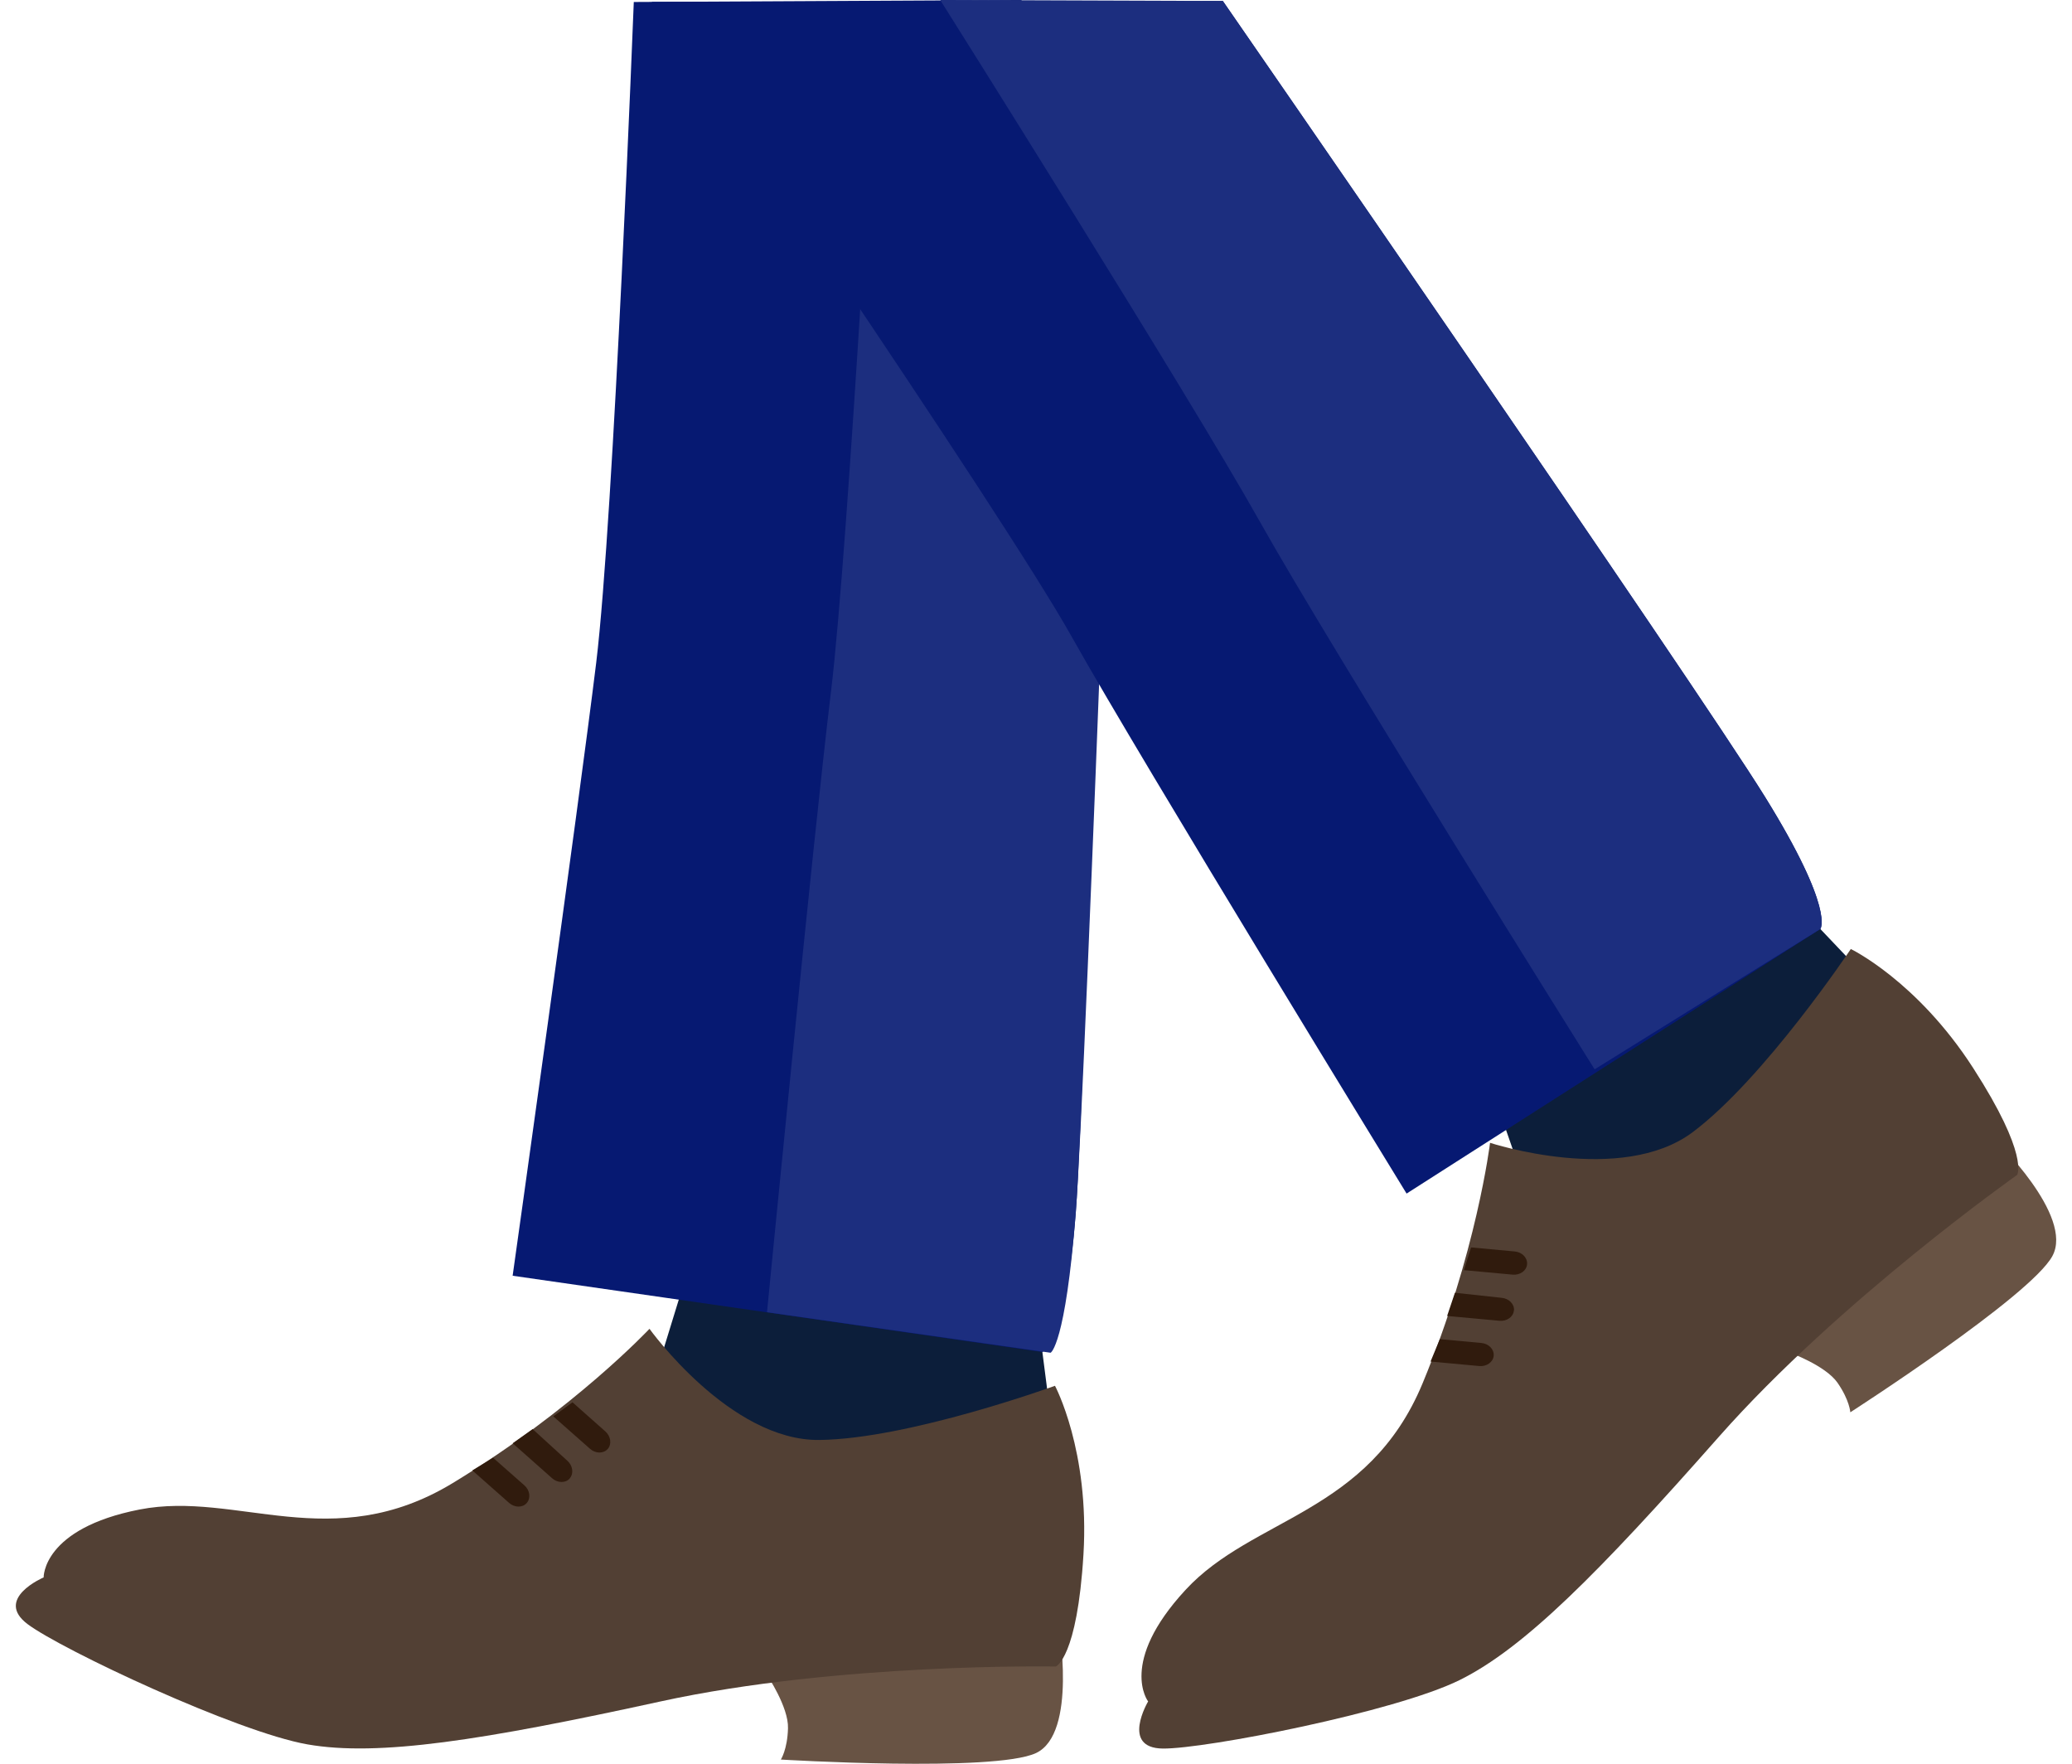
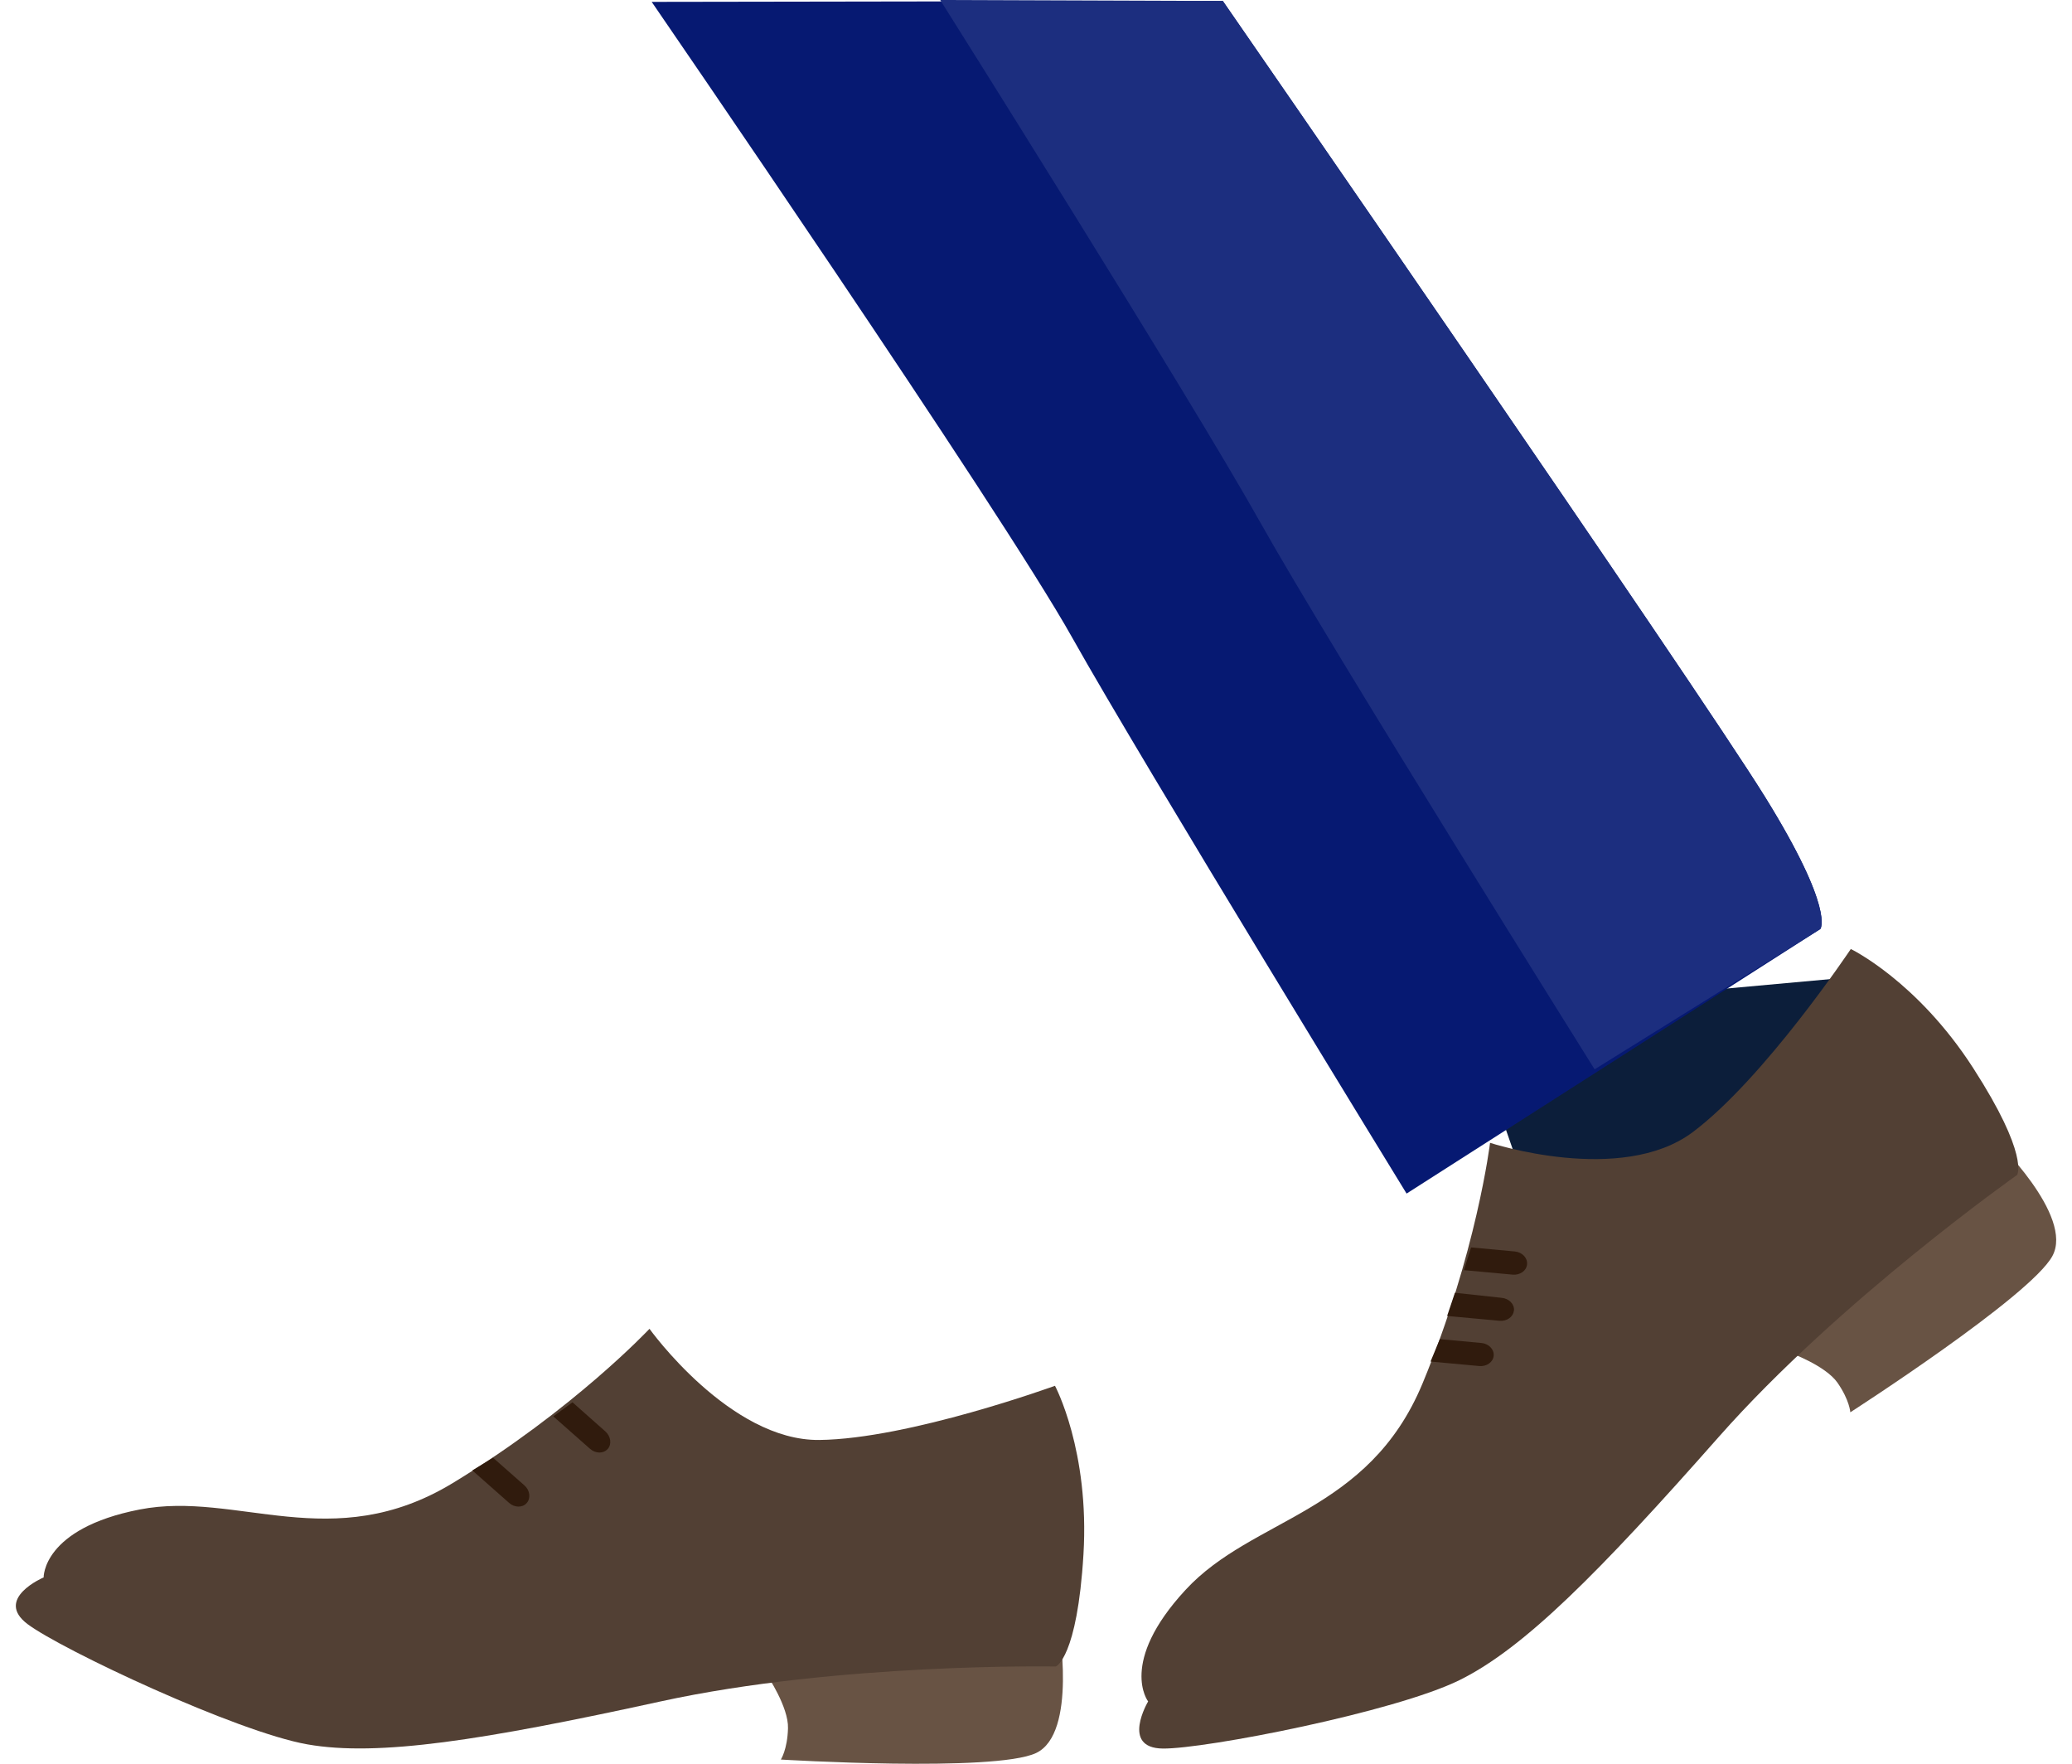
<svg xmlns="http://www.w3.org/2000/svg" width="94" height="80" viewBox="0 0 94 80" fill="none">
  <g clip-path="url(#clip0_362_876)">
    <path d="M34.797 75.979C34.797 75.979 35.779 77.429 35.749 78.391C35.724 79.352 35.425 79.811 35.425 79.811C35.425 79.811 45.107 80.399 47 79.517C48.894 78.63 48.022 73.677 48.022 73.677L34.797 75.984V75.979Z" fill="#685344" />
-     <path d="M32.056 54.846L29.724 62.43L36.436 68.245L47.663 64.234L46.776 57.328L32.056 54.846Z" fill="#0C1E3A" />
-     <path d="M28.753 0.09C28.753 0.09 27.846 23.479 27.049 30.052C26.246 36.624 23.257 57.866 23.257 57.866L47.284 61.324C47.284 61.324 48.331 61.045 48.804 55.016C49.272 48.987 50.493 4.624 50.493 4.624L46.327 0L28.758 0.09H28.753Z" fill="#061972" />
-     <path d="M39.835 0.269C39.835 0.269 38.499 24.785 37.702 31.352C36.9 37.925 34.797 59.52 34.797 59.52L47.663 61.359C47.663 61.359 48.336 61.04 48.804 55.006C49.272 48.977 51.011 0.264 51.011 0.264H39.84L39.835 0.269Z" fill="#1C2E7F" />
    <path d="M47.862 62.859C47.862 62.859 49.437 65.804 49.153 70.507C48.869 75.206 47.902 75.59 47.902 75.59C47.902 75.59 38.041 75.411 29.969 77.175C21.896 78.939 17.163 79.686 13.949 79.123C10.735 78.56 2.802 74.828 1.257 73.672C-0.287 72.516 1.98 71.549 1.98 71.549C1.98 71.549 1.92 69.332 6.335 68.469C10.75 67.608 15.06 70.592 20.541 67.269C26.022 63.945 29.465 60.273 29.465 60.273C29.465 60.273 33.108 65.36 37.169 65.315C41.23 65.27 47.857 62.859 47.857 62.859H47.862Z" fill="#524034" />
    <path d="M23.895 68.176C23.705 68.395 23.341 68.39 23.092 68.166L21.428 66.696L22.37 66.123L23.79 67.374C24.039 67.593 24.089 67.951 23.899 68.171L23.895 68.176Z" fill="#301B0D" />
-     <path d="M25.848 67.06C25.659 67.279 25.295 67.274 25.046 67.05L23.257 65.465L24.164 64.822L25.738 66.257C25.987 66.477 26.037 66.835 25.848 67.055V67.06Z" fill="#301B0D" />
    <path d="M27.567 65.724C27.378 65.943 27.014 65.938 26.765 65.714L25.1 64.244L25.972 63.606L27.462 64.927C27.711 65.146 27.761 65.505 27.572 65.724H27.567Z" fill="#301B0D" />
    <path d="M81.173 61.344C81.173 61.344 82.817 61.932 83.365 62.724C83.913 63.517 83.943 64.06 83.943 64.06C83.943 64.06 92.1 58.813 93.107 56.979C94.113 55.145 90.476 51.662 90.476 51.662L81.168 61.339L81.173 61.344Z" fill="#685344" />
-     <path d="M66.468 45.917L69.074 53.411L77.919 54.139L84.606 44.268L79.812 39.22L66.468 45.917Z" fill="#0C1E3A" />
+     <path d="M66.468 45.917L69.074 53.411L77.919 54.139L84.606 44.268L66.468 45.917Z" fill="#0C1E3A" />
    <path d="M29.565 0.085C29.565 0.085 45.401 23.131 48.634 28.906C51.873 34.681 63.812 54.139 63.812 54.139L82.583 42.14C82.583 42.14 83.265 41.298 80.076 36.151C76.892 31.014 55.476 0.045 55.476 0.045L29.565 0.085Z" fill="#061972" />
    <path d="M42.655 0C42.655 0 53.901 17.859 57.14 23.634C60.379 29.409 72.343 48.503 72.343 48.503L82.583 42.14C82.583 42.14 83.265 41.298 80.076 36.151C76.892 31.013 55.476 0.045 55.476 0.045L42.655 0Z" fill="#1C2E7F" />
    <path d="M83.958 43.042C83.958 43.042 86.968 44.487 89.519 48.448C92.07 52.405 91.512 53.292 91.512 53.292C91.512 53.292 83.455 58.972 77.984 65.166C72.517 71.36 69.139 74.763 66.214 76.208C63.289 77.653 54.684 79.332 52.755 79.312C50.827 79.292 52.087 77.175 52.087 77.175C52.087 77.175 50.727 75.421 53.782 72.117C56.836 68.808 62.073 68.674 64.535 62.754C66.991 56.835 67.599 51.837 67.599 51.837C67.599 51.837 73.544 53.785 76.793 51.353C80.041 48.917 83.958 43.057 83.958 43.057V43.042Z" fill="#524034" />
    <path d="M67.764 61.494C67.739 61.783 67.445 61.992 67.111 61.962L64.899 61.758L65.322 60.741L67.206 60.916C67.54 60.946 67.789 61.205 67.764 61.494Z" fill="#301B0D" />
    <path d="M68.68 59.441C68.656 59.73 68.362 59.939 68.028 59.909L65.651 59.69L66.005 58.638L68.127 58.868C68.461 58.898 68.71 59.157 68.685 59.446L68.68 59.441Z" fill="#301B0D" />
    <path d="M69.278 57.348C69.254 57.637 68.96 57.846 68.626 57.816L66.413 57.612L66.737 56.581L68.72 56.765C69.054 56.795 69.303 57.054 69.278 57.343V57.348Z" fill="#301B0D" />
  </g>
  <defs>
    <clipPath id="clip0_362_876">
      <rect width="92.562" height="80" fill="white" transform="translate(0.719)" />
    </clipPath>
  </defs>
</svg>